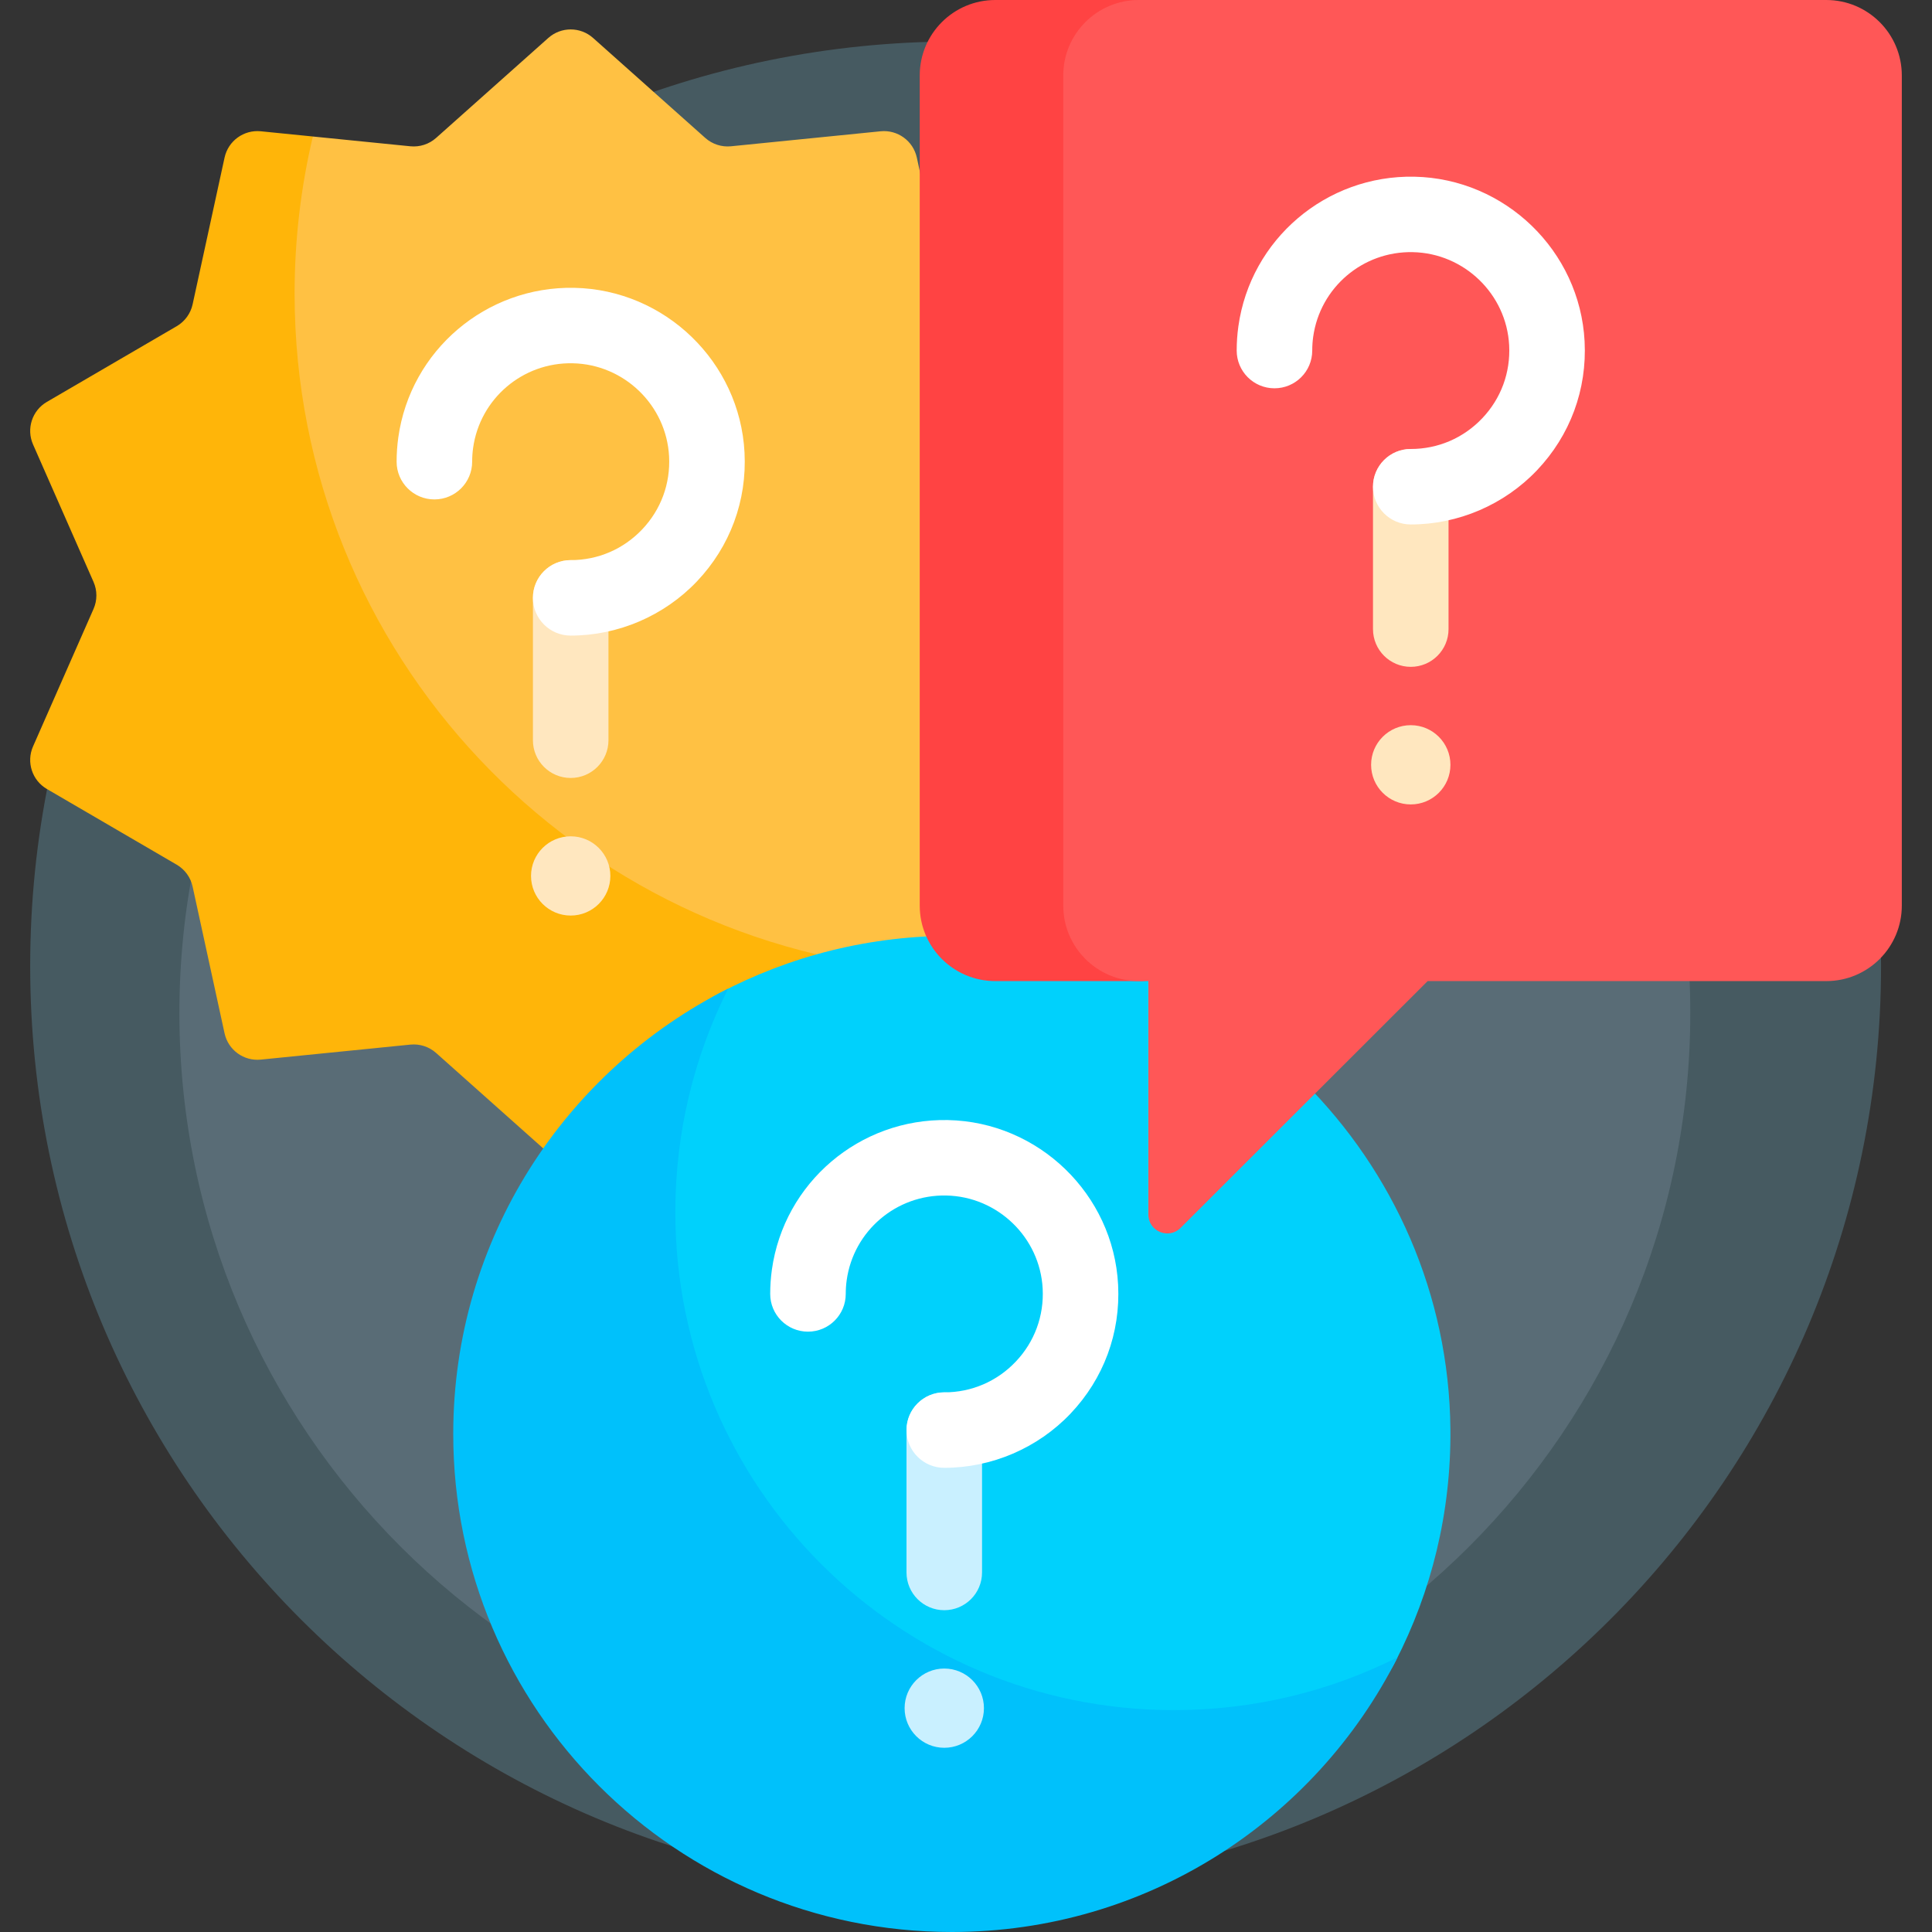
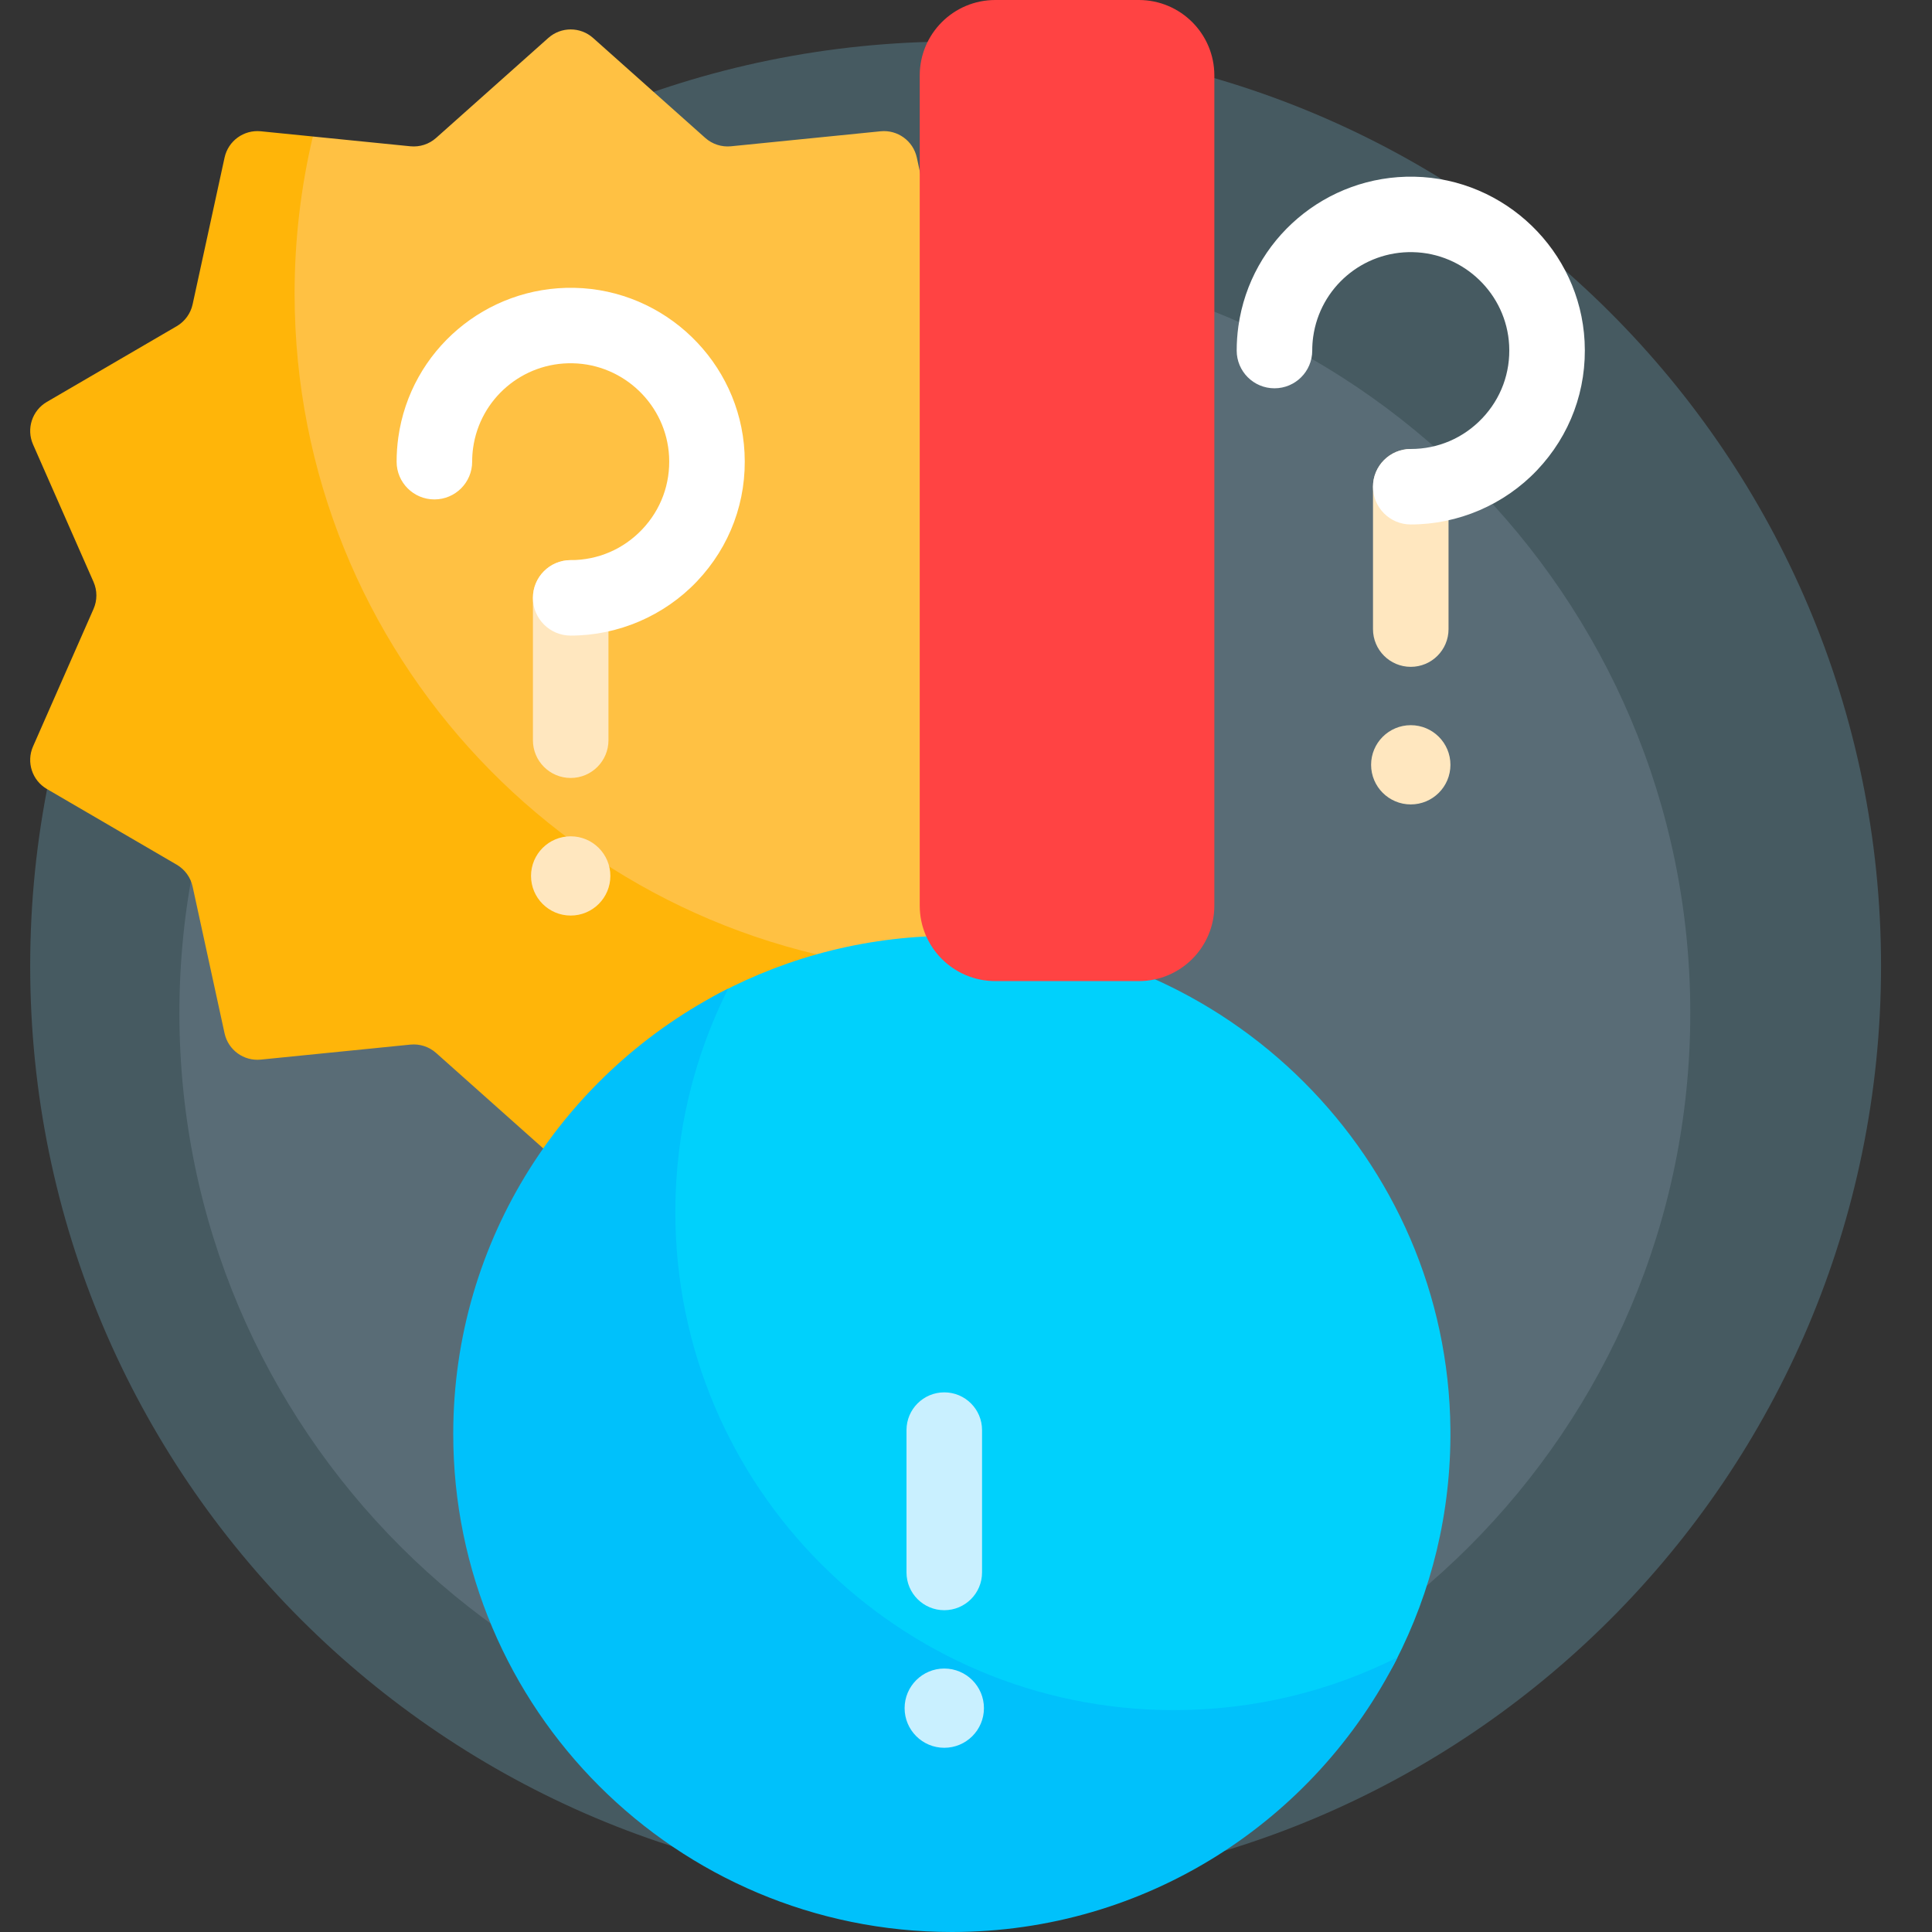
<svg xmlns="http://www.w3.org/2000/svg" height="512" viewBox="0 0 512 512" width="512">
  <rect x="0" y="0" width="512" height="512" fill="#333333" stroke="none" />
  <g>
    <path d="m498.494 256c0 135.31-109.801 245-245.247 245s-245.247-109.69-245.247-245 109.801-245 245.247-245 245.247 109.69 245.247 245z" fill="#465a61" />
    <path d="m447.943 268.463c0 110.457-89.633 200-200.202 200s-200.201-89.543-200.201-200 89.633-200 200.202-200 200.201 89.543 200.201 200z" fill="#596c76" />
    <path d="m293.725 197.817c1.823 4.142.246 8.99-3.666 11.271l-34.411 20.063c-2.156 1.257-3.685 3.36-4.216 5.796l-4.893 22.476-1.563 1.028-1.441 6.622c-97.177-7.308-172.409-88.39-172.409-187.339 0-14.532 1.198-26.373 4.324-39.957l5.253.527 2.208-2.13 25.841 2.591c2.484.249 4.958-.554 6.821-2.214l29.734-26.494c3.38-3.011 8.483-3.011 11.862 0l29.734 26.494c1.863 1.66 4.337 2.463 6.821 2.214l39.644-3.975c4.506-.452 8.635 2.545 9.597 6.966l8.467 38.893c.53 2.437 2.06 4.539 4.216 5.797l34.411 20.063c3.911 2.28 5.488 7.129 3.666 11.27l-16.034 36.437c-1.005 2.283-1.005 4.882 0 7.165z" fill="#ffc143" />
    <path d="m246.54 257.423-3.574 16.417c-.962 4.421-5.091 7.417-9.597 6.966l-39.644-3.975c-2.484-.249-4.958.554-6.821 2.214l-29.734 26.494c-3.38 3.011-8.483 3.011-11.862 0l-29.734-26.494c-1.863-1.66-4.337-2.463-6.821-2.214l-39.644 3.975c-4.506.452-8.635-2.545-9.597-6.966l-8.467-38.893c-.53-2.437-2.06-4.539-4.216-5.796l-34.409-20.063c-3.911-2.28-5.488-7.129-3.666-11.271l16.034-36.437c1.005-2.283 1.005-4.882 0-7.165l-16.033-36.436c-1.823-4.142-.246-8.99 3.666-11.27l34.411-20.063c2.156-1.257 3.685-3.36 4.216-5.797l8.467-38.893c.962-4.421 5.091-7.417 9.597-6.966l13.802 1.384c-3.166 13.361-4.842 27.297-4.842 41.624-.001 95.48 74.415 173.597 168.468 179.625z" fill="#ffb509" />
    <path d="m161.75 232.131c0 5.799-4.706 10.5-10.511 10.5s-10.511-4.701-10.511-10.5 4.706-10.5 10.511-10.5c5.806 0 10.511 4.701 10.511 10.5zm-10.51-25.962c5.529 0 10.01-4.477 10.01-10v-37.732c0-5.523-4.482-10-10.01-10-5.529 0-10.01 4.477-10.01 10v37.732c0 5.523 4.481 10 10.01 10z" fill="#ffe7bf" />
    <path d="m184.693 154.075c-8.674 9.127-20.868 14.362-33.454 14.362-5.529 0-10.01-4.477-10.01-10s4.482-10 10.01-10c7.226 0 13.951-2.888 18.935-8.132 4.981-5.24 7.516-12.114 7.14-19.354-.705-13.564-11.919-24.404-25.531-24.678-13.254-.292-24.579 9.376-26.403 22.428-.167 1.199-.252 2.428-.252 3.651 0 5.523-4.482 10-10.01 10-5.529 0-10.01-4.477-10.01-10 0-2.145.15-4.303.444-6.415 3.224-23.08 23.257-40.119 46.634-39.66 24.056.484 43.875 19.652 45.12 43.637.665 12.772-3.815 24.904-12.613 34.161z" fill="#fff" />
    <path d="m384.373 378.755c.205 22.186-5.07 43.122-14.554 61.541-3.615 7.021-9.348 12.747-16.375 16.359-18.438 9.475-39.395 14.744-61.604 14.54-71.677-.661-130.22-59.145-130.88-130.749-.21-22.732 5.333-44.152 15.262-62.897 3.23-6.098 8.205-11.068 14.31-14.295 18.764-9.919 40.206-15.457 62.961-15.247 71.677.659 130.22 59.143 130.88 130.748z" fill="#00d1fc" />
    <path d="m370.373 439.208c-21.724 43.17-66.463 72.792-118.127 72.792-72.975 0-132.133-59.098-132.133-132 0-51.612 29.652-96.306 72.865-118.008-8.961 17.807-14.006 37.919-14.006 59.208 0 72.902 59.158 132 132.133 132 21.311 0 41.443-5.04 59.268-13.992z" fill="#00c1fb" />
    <path d="m260.754 452.681c0 5.799-4.706 10.5-10.511 10.5s-10.511-4.701-10.511-10.5 4.706-10.5 10.511-10.5 10.511 4.701 10.511 10.5zm-10.511-25.961c5.529 0 10.01-4.477 10.01-10v-37.732c0-5.523-4.482-10-10.01-10s-10.01 4.477-10.01 10v37.732c0 5.523 4.482 10 10.01 10z" fill="#c9f0ff" />
-     <path d="m283.697 374.626c-8.674 9.127-20.868 14.362-33.454 14.362-5.529 0-10.01-4.477-10.01-10s4.482-10 10.01-10c7.226 0 13.951-2.888 18.935-8.132 4.981-5.24 7.516-12.114 7.14-19.353-.705-13.564-11.919-24.404-25.531-24.678-13.254-.292-24.579 9.376-26.403 22.428-.167 1.199-.252 2.428-.252 3.651 0 5.523-4.482 10-10.01 10s-10.01-4.477-10.01-10c0-2.145.15-4.303.444-6.415 3.224-23.08 23.257-40.119 46.634-39.66 24.055.484 43.875 19.652 45.12 43.637.665 12.77-3.815 24.902-12.613 34.16z" fill="#fff" />
    <path d="m321.816 20v220c0 11.046-8.963 20-20.02 20h-38.038c-11.057 0-20.02-8.954-20.02-20v-220c0-11.046 8.963-20 20.02-20h38.038c11.057 0 20.02 8.954 20.02 20z" fill="#ff4343" />
-     <path d="m504 20v220c0 11.046-8.963 20-20.02 20h-105.638l-65.468 65.402c-3.153 3.15-8.544.919-8.544-3.536v-61.866h-2.533c-11.057 0-20.02-8.954-20.02-20v-220c0-11.046 8.963-20 20.02-20h182.183c11.057 0 20.02 8.954 20.02 20z" fill="#ff5757" />
    <path d="m384.379 202.681c0 5.799-4.706 10.5-10.511 10.5s-10.511-4.701-10.511-10.5 4.706-10.5 10.511-10.5 10.511 4.701 10.511 10.5zm-10.511-25.961c5.529 0 10.01-4.477 10.01-10v-37.732c0-5.523-4.482-10-10.01-10-5.529 0-10.01 4.477-10.01 10v37.732c0 5.523 4.482 10 10.01 10z" fill="#ffe7bf" />
    <path d="m407.322 124.626c-8.674 9.127-20.868 14.362-33.454 14.362-5.529 0-10.01-4.477-10.01-10s4.482-10 10.01-10c7.226 0 13.951-2.888 18.935-8.132 4.981-5.24 7.516-12.114 7.14-19.354-.705-13.564-11.919-24.404-25.531-24.678-13.254-.292-24.579 9.376-26.403 22.428-.167 1.199-.252 2.428-.252 3.651 0 5.523-4.482 10-10.01 10-5.529 0-10.01-4.477-10.01-10 0-2.145.15-4.303.444-6.415 3.224-23.08 23.257-40.119 46.634-39.66 24.055.484 43.875 19.652 45.12 43.637.665 12.771-3.815 24.903-12.613 34.161z" fill="#fff" />
  </g>
</svg>